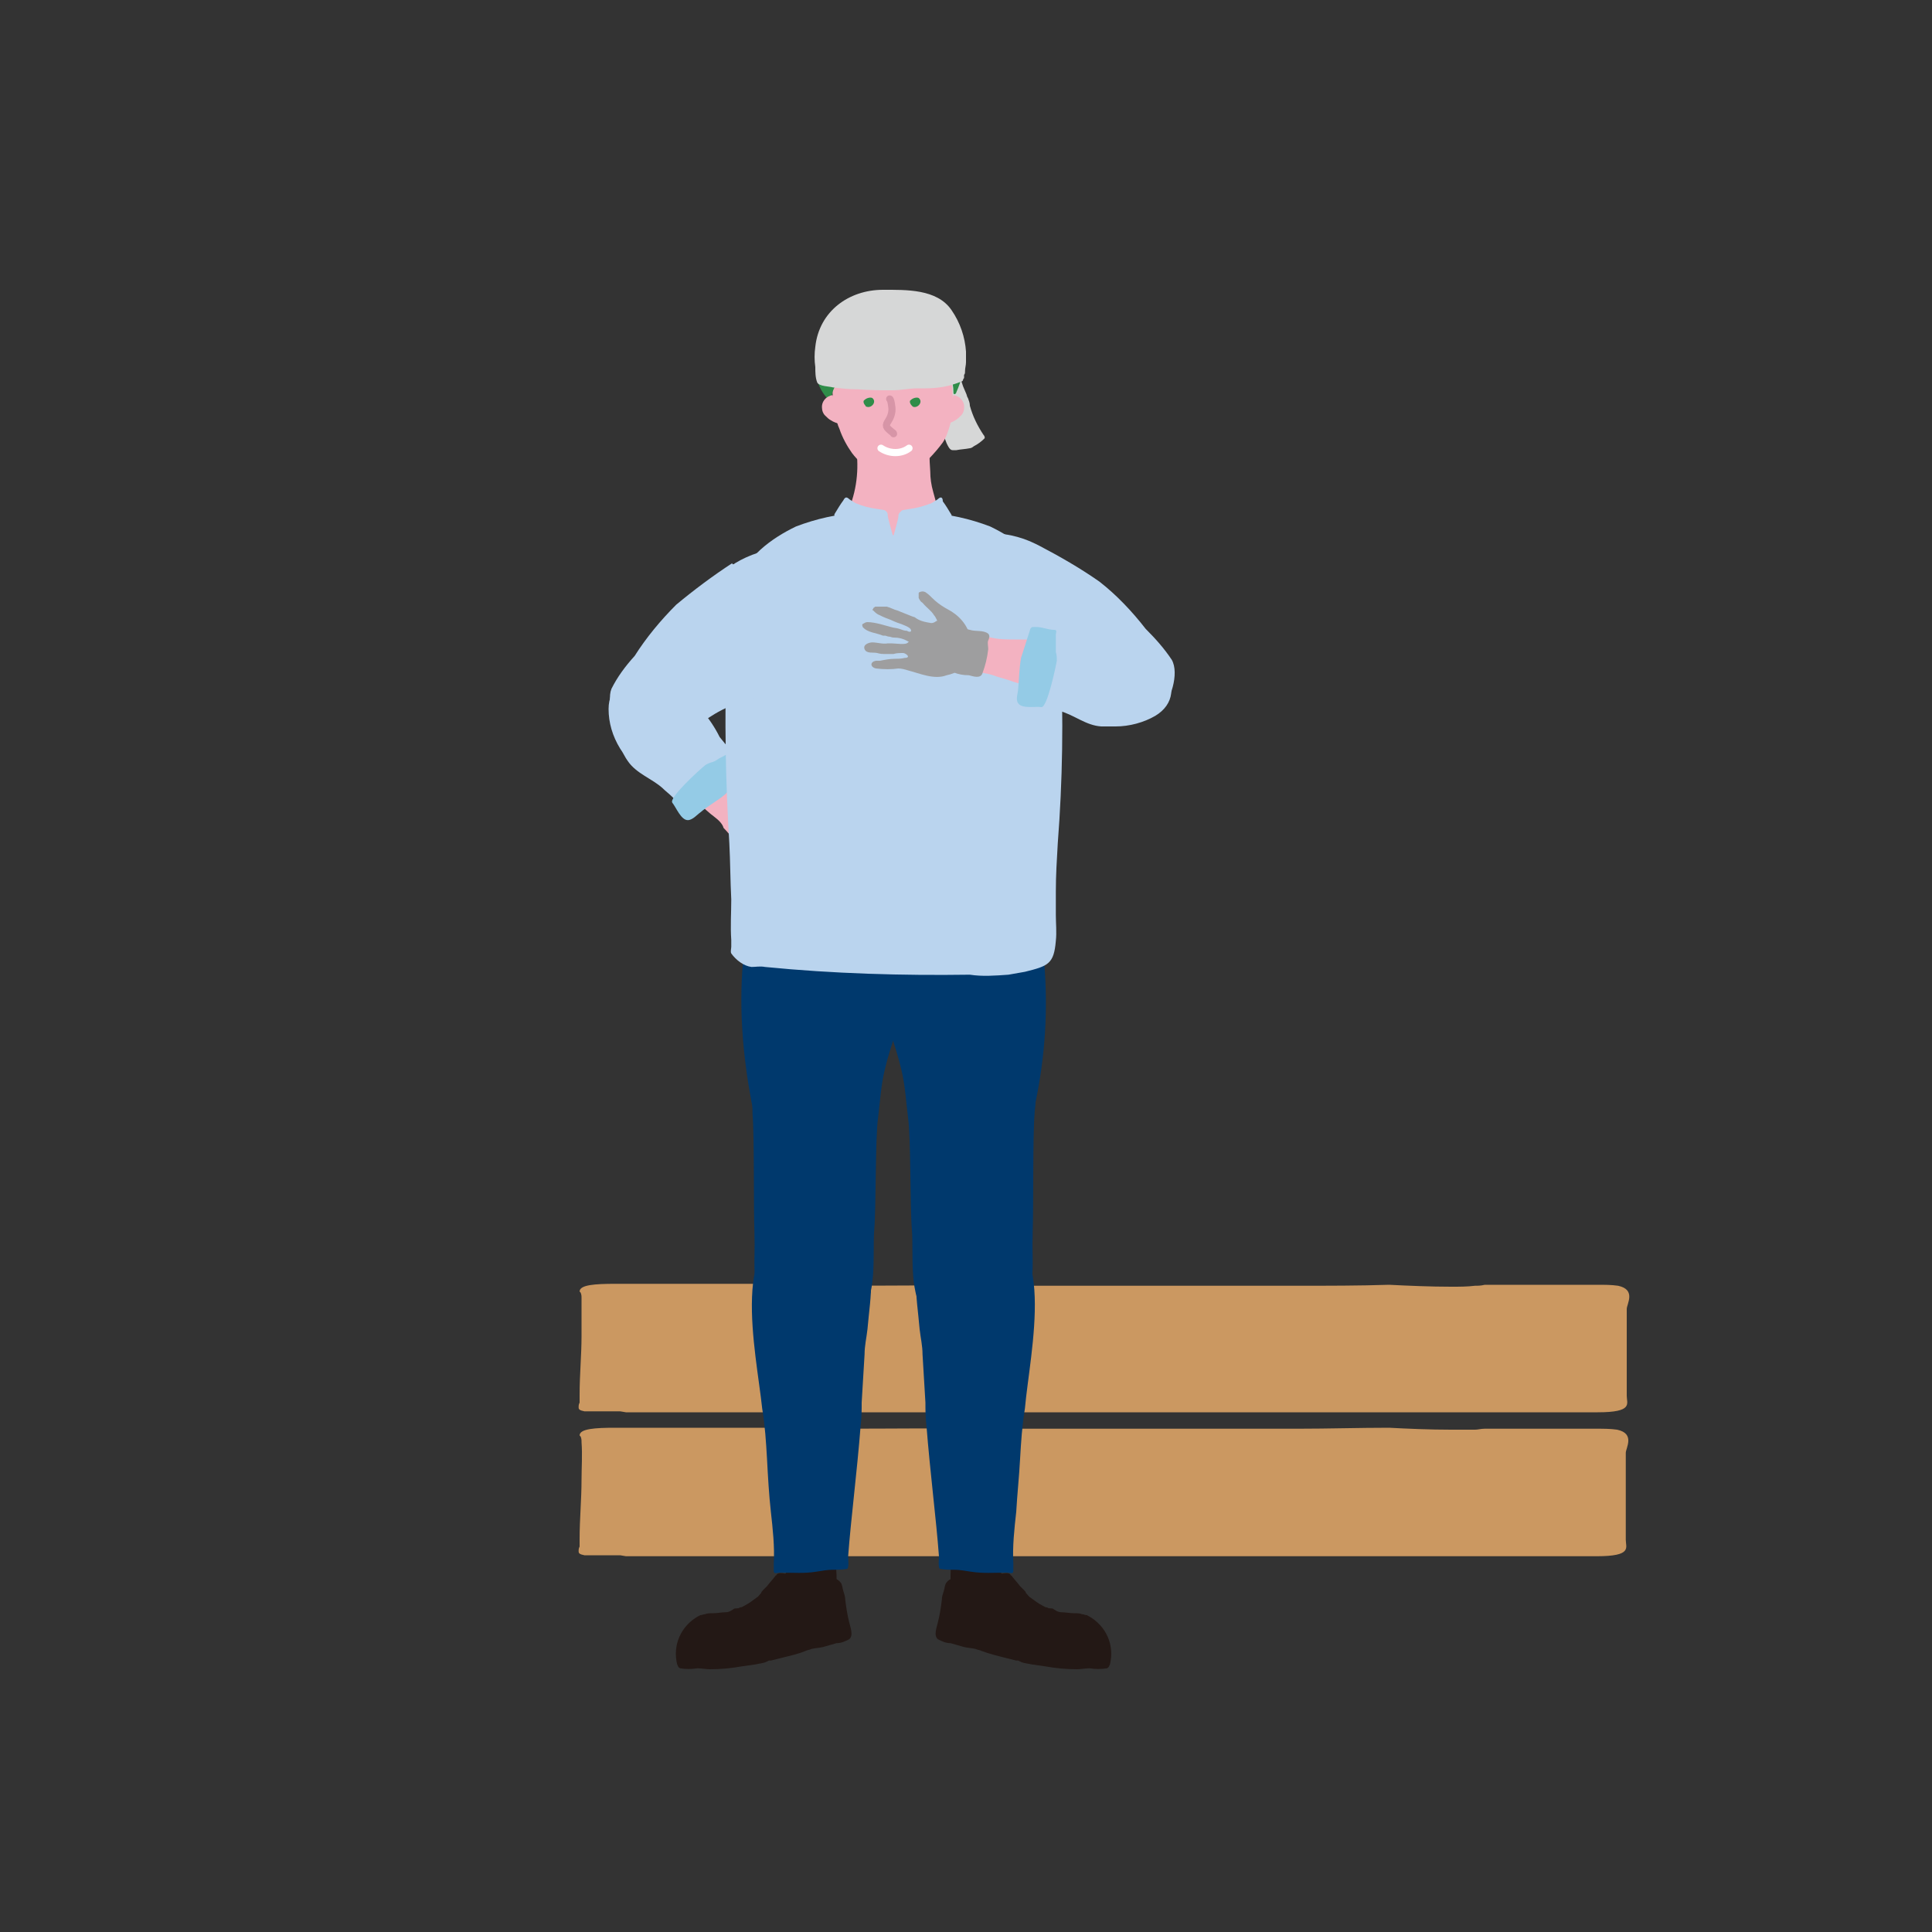
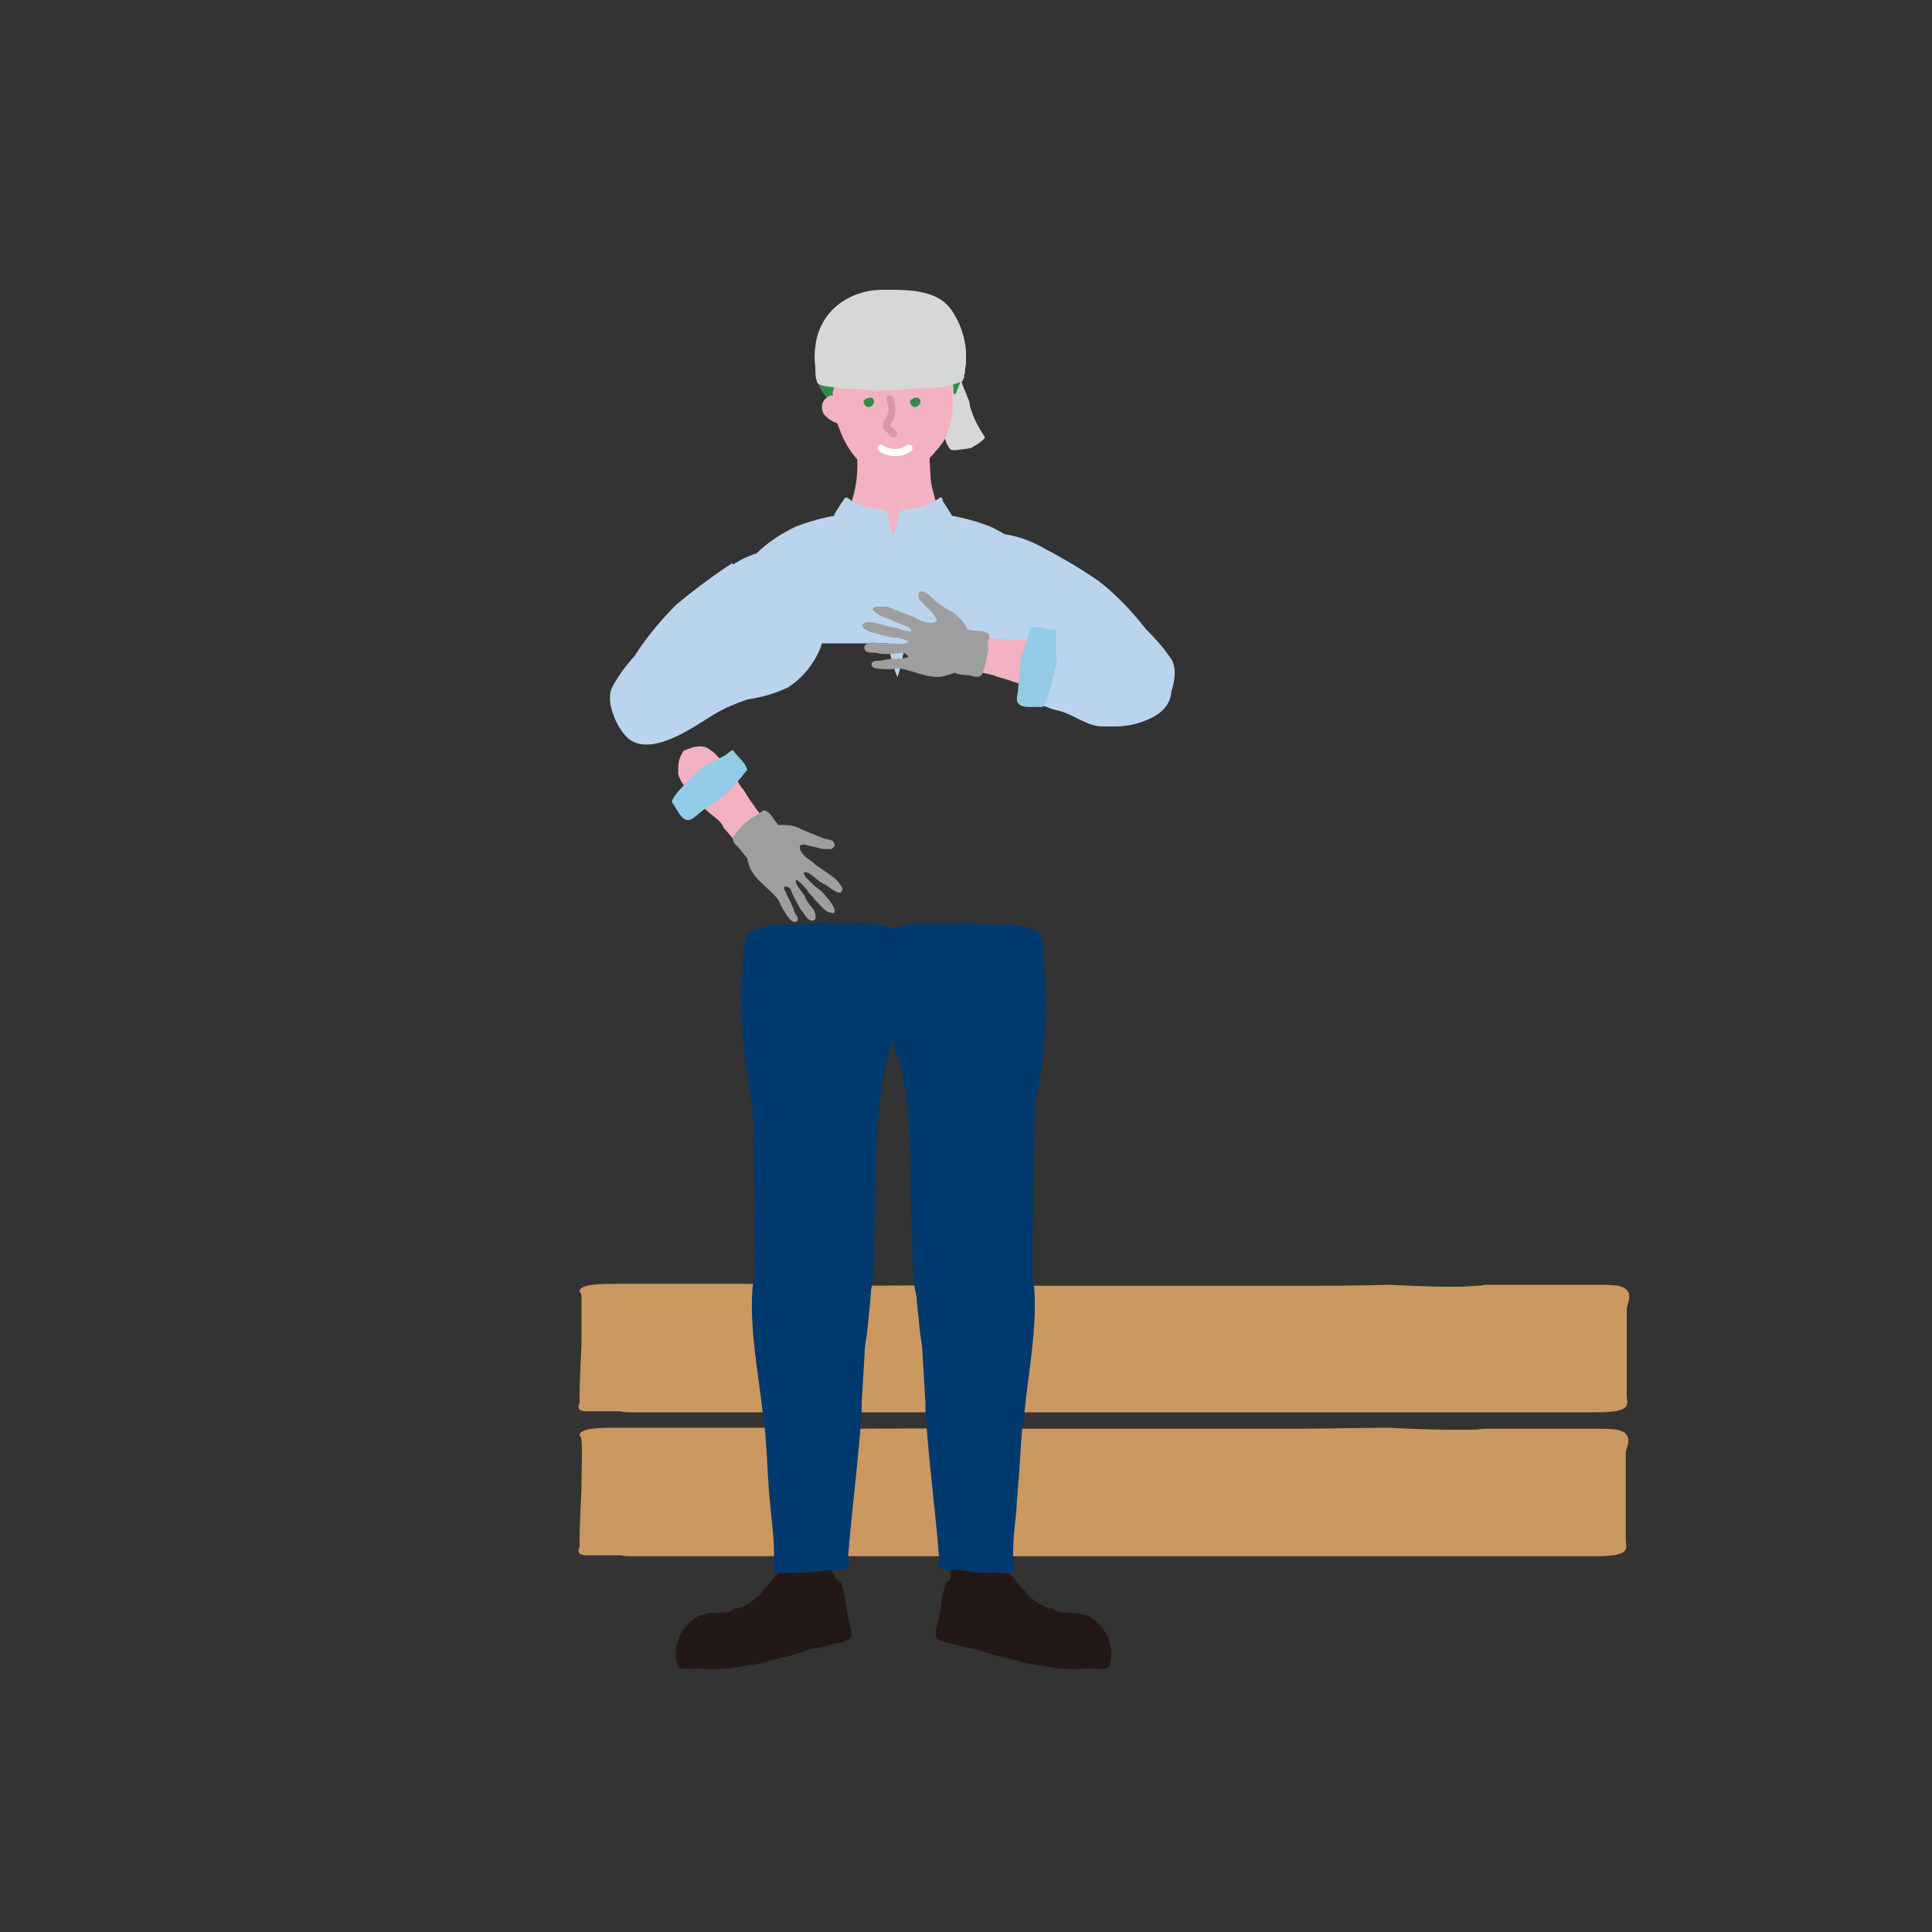
<svg xmlns="http://www.w3.org/2000/svg" version="1.1" id="レイヤー_1" x="0px" y="0px" viewBox="0 0 200 200" style="enable-background:new 0 0 200 200;" xml:space="preserve">
  <rect x="0" y="0" width="200" height="200" fill="#333333" stroke="none" />
  <style type="text/css">
	.st0{fill:#CB9861;}
	.st1{fill:#F3B2C1;}
	.st2{fill:#9E9E9F;}
	.st3{fill:#BAD4EE;}
	.st4{fill:#94CBE6;}
	.st5{fill:#00396D;}
	.st6{fill:#231815;}
	.st7{fill:#D6D7D7;}
	.st8{fill:#2F8D49;}
	.st9{fill:none;stroke:#FFFFFF;stroke-width:0.74;stroke-linecap:round;stroke-linejoin:round;}
	.st10{fill:none;stroke:#3BA657;stroke-width:0.74;stroke-linecap:round;stroke-linejoin:round;}
	.st11{fill:none;stroke:#D795A7;stroke-width:0.74;stroke-linecap:round;stroke-linejoin:round;}
	.st12{opacity:0;enable-background:new    ;}
</style>
  <g id="レイヤー_2_00000081630326090751915050000015292538889437930933_">
    <g id="design">
      <path class="st0" d="M150.2,148c0.9,0,1.7,0,2.5,0c0.3,0,0.6-0.1,1-0.1c0.6,0,1.2,0,1.7,0h9.9c0.7,0,1.4,0,2.1,0.1    c1.9,0.4,0.9,1.9,0.9,2.4c0,1.2,0,2.4,0,3.6v3.9c0,0.4,0,1,0,1.5c0,0.8,0.7,1.7-3,1.7H65.9c-0.3,0-0.7,0-1.1,0l-0.6-0.1    c-0.7,0-1.6,0-2.3,0c-0.3,0-0.7,0-1,0c-0.1,0-0.3,0-0.4,0c-0.5-0.1-0.6-0.2-0.6-0.4c0-0.2,0-0.3,0.1-0.5c0-0.3,0-0.5,0-0.8    c0-2,0.2-4.1,0.2-6.1c0-1.3,0.1-2.6,0-3.9c0-0.2,0-0.4-0.1-0.6c0,0-0.1-0.1-0.1-0.1c0-0.7,1.6-0.8,3.7-0.8H68c0.6,0,1.2,0,1.8,0    c0.3,0,0.6,0,0.9,0h9.4c0.8,0,1.6,0,2.4,0h0.7c5.2,0.2,10.7,0,15.9,0.1h1.9c10.4,0,13.9,0,24.4,0c5.4,0,3.6,0,9,0    c3.1,0,6.3-0.1,9.4-0.1C145.7,147.9,148,148,150.2,148z" />
      <path class="st0" d="M150.2,133.2c0.9,0,1.7,0,2.5-0.1c0.3,0,0.6,0,1-0.1c0.6,0,1.2,0,1.8,0h9.9c0.7,0,1.4,0,2.1,0.1    c1.9,0.4,0.9,1.9,0.9,2.4c0,1.2,0,2.4,0,3.6v3.9c0,0.5,0,1,0,1.5c0,0.8,0.7,1.7-3,1.7H65.9c-0.4,0-0.7,0-1.1,0l-0.6-0.1    c-0.7,0-1.5,0-2.3,0c-0.3,0-0.7,0-1,0c-0.1,0-0.3,0-0.4,0c-0.5-0.1-0.6-0.2-0.6-0.4c0-0.2,0-0.3,0.1-0.5c0-0.3,0-0.5,0-0.8    c0-2.1,0.2-4.1,0.2-6.1c0-1.3,0-2.6,0-3.9c0-0.2,0-0.4-0.1-0.6c0,0-0.1-0.1-0.1-0.1c0-0.7,1.6-0.8,3.7-0.8H68c0.6,0,1.2,0,1.8,0    c0.3,0,0.6,0,0.9,0c0.6,0,1.2,0,1.8,0h7.6c0.8,0,1.6,0,2.4,0l0.7,0.1c5.2,0.2,10.7,0,15.9,0.1c0.6,0,1.2,0,1.9,0    c10.4,0,13.9,0,24.4,0c5.4,0,3.6,0,9,0c3.1,0,6.3,0,9.4-0.1C145.8,133.1,148.1,133.2,150.2,133.2z" />
      <path class="st1" d="M74,84.6c-1.2-0.9-2.3-2.1-3.2-3.3c-0.3-0.4-0.5-0.8-0.6-1.2c0-0.6,0-1.2,0.2-1.7c0.1-0.2,0.2-0.4,0.3-0.6    c0.1-0.1,0.3-0.2,0.4-0.2c0.1-0.1,0.2-0.1,0.3-0.1c0.2-0.1,0.4-0.2,0.7-0.2c0.4-0.1,0.8,0,1.1,0.1c0.1,0.1,0.3,0.2,0.4,0.3    c0.2,0.1,0.3,0.2,0.4,0.3s0.2,0.2,0.3,0.3s0.1,0.2,0.2,0.2s0.2,0.1,0.2,0.2c0.1,0.1,0.2,0.2,0.3,0.3c0.3,0.3,0.6,0.6,0.8,0.9    c0.2,0.3,0.4,0.5,0.5,0.8s0.4,0.8,0.7,1.1c0.4,0.7,0.9,1.4,1.4,2.1c0.7,0.9,1.8,1.7,1.8,3c0,0.9-0.8,1.6-1.7,1.6    c-0.2,0-0.3,0-0.5-0.1c-1.3-0.3-2.2-1.8-3.1-2.7C74.8,85.3,74.4,84.9,74,84.6z" />
      <path class="st2" d="M79.2,86.1c0.1-0.1,0.1-0.2,0.2-0.3c1.2-0.6,2.6-0.5,3.7,0.1l0.7,0.3c0.5,0.2,1,0.4,1.5,0.6    c0.3,0.1,0.6,0.1,0.8,0.2c0.2,0.1,0.3,0.3,0.3,0.5c0,0.1,0,0.1-0.1,0.2c-0.1,0.1-0.2,0.2-0.3,0.2c-0.2,0-0.4,0-0.7,0    c-0.6-0.1-1.2-0.3-1.8-0.4c-0.2-0.1-0.4-0.1-0.6,0c-0.1,0-0.1,0.1-0.1,0.1c0,0.2,0,0.4,0.1,0.5c0.3,0.6,0.8,0.8,1.3,1.2l0.2,0.2    c0.4,0.3,0.9,0.6,1.3,0.9s0.6,0.4,0.9,0.7l0.1,0.1c0.1,0.1,0.2,0.3,0.3,0.4c0.1,0.1,0.1,0.2,0.2,0.3c0,0,0,0.1,0,0.1    c0,0.1,0,0.2-0.1,0.3c0,0.1-0.1,0.1-0.2,0.1c-0.3,0-0.5-0.2-0.7-0.3c0,0-0.1-0.1-0.2-0.1c-0.3-0.3-0.7-0.5-1.1-0.7    c-0.2-0.2-0.4-0.3-0.6-0.5c-0.2-0.2-0.8-0.6-1-0.5s0,0.3,0.1,0.5c0.2,0.2,0.4,0.4,0.6,0.6c0.2,0.2,0.4,0.4,0.7,0.6    c0.3,0.2,0.6,0.5,0.8,0.8c0.3,0.3,0.6,0.7,0.8,1.1c0.1,0.1,0.1,0.3,0.1,0.5c0,0.1-0.2,0.2-0.3,0.1c-0.8-0.1-1.2-0.9-1.8-1.4    c0,0-0.1-0.1-0.1-0.2c-0.1-0.1-0.2-0.2-0.3-0.3c-0.1-0.1-0.2-0.2-0.3-0.4c-0.3-0.4-0.7-0.8-1.1-1.1c-0.1,0-0.1,0-0.1,0    c-0.2,0.3,0.6,1.2,0.8,1.5c0.1,0.1,0.1,0.2,0.2,0.4c0.2,0.5,0.7,0.9,0.9,1.3c0.1,0.3,0.3,1-0.2,1s-0.8-0.6-1-0.9    c-0.2-0.2-0.3-0.4-0.4-0.6c-0.2-0.3-0.3-0.6-0.5-0.9c-0.1-0.3-0.3-0.6-0.4-0.9c-0.1-0.2-0.8-0.4-0.6,0c0,0,0,0.1,0,0.1    c0.2,0.3,0.3,0.7,0.5,1c0.2,0.4,0.4,0.9,0.6,1.4c0,0.1,0.1,0.2,0.2,0.3c0.3,0.7-0.3,0.8-0.7,0.4c-0.5-0.6-0.9-1.3-1.2-2    c-0.2-0.3-0.4-0.5-0.6-0.7c-0.9-0.9-2.2-1.8-2.5-3.1c-0.2-0.5-0.2-1-0.2-1.5c0-0.1,0-0.2,0.1-0.3c0.1-0.2,0.3-0.4,0.6-0.6    c0.3-0.2,0.6-0.2,0.7-0.6S79.1,86.3,79.2,86.1z" />
      <path class="st2" d="M80.8,85.6c-0.1-0.1-0.2-0.2-0.3-0.3c-0.4-0.4-0.7-1.2-1.3-1.4c-0.2-0.1-0.4,0.2-0.6,0.3s-0.5,0.3-0.8,0.5    c-0.7,0.5-1.3,1.1-1.8,1.8c-0.4,0.5,0.2,1,0.5,1.3s0.7,1,1.1,1.2c0.1,0,0.1,0,0.2-0.1l0.2-0.1c0.3-0.2,0.6-0.4,0.9-0.6    c0.1,0,0.2-0.1,0.2-0.2c0.5-0.6,1.1-1.2,1.7-1.8C81,86,81,85.9,80.8,85.6z" />
-       <path class="st3" d="M63,73.4c0,1.4,0.4,2.8,1.2,4.1c0.3,0.4,0.5,0.9,0.8,1.3c0.9,1.3,2.5,1.8,3.6,2.8c0.3,0.3,0.7,0.6,1,0.9    c0.5,0.5,1.1,0.9,1.7,1.2c0.2,0.1,0.1,0.1,0.2,0c1.2-1.2,2.4-2.2,3.7-3.3l1.2-1c0.2-0.2,0.3-0.3,0.2-0.5c-0.6-0.9-1.4-1.7-2.1-2.6    c-0.5-1-1.1-1.9-1.8-2.7c-0.4-0.3-0.7-0.7-1-1.1c-0.6-0.6-1.2-1.1-2-1.5c-0.5-0.3-1-0.3-1.5-0.6c-0.3-0.2-0.6-0.3-0.9-0.3    c-0.1,0-0.2,0-0.3,0C64.7,70,63,71.1,63,73.4z" />
      <path class="st4" d="M76,77.8c0.3,0.5,0.9,0.9,1.2,1.5c0.2,0.4,0.2,0.4-0.1,0.7c-0.6,0.8-1.3,1.5-2,2.2c-0.8,0.7-1.8,1.2-2.6,1.9    c-0.3,0.2-0.8,0.8-1.3,0.8c-0.7,0-1.2-1.3-1.6-1.8s2.8-3.4,3.3-3.8c0.2-0.2,0.5-0.3,0.8-0.4c0.1,0,0.2-0.1,0.3-0.1    c0.1-0.1,0.2-0.1,0.3-0.2c0.3-0.2,0.6-0.3,0.9-0.5C75.6,77.8,75.8,77.5,76,77.8z" />
      <path class="st5" d="M99,95.5c0.3,0,0.7,0,1,0c1.1,0.1,2.2,0.2,3.3,0.2c1.3-0.1,2.6,0.1,3.8,0.6c0.3,0.1,0.5,0.3,0.6,0.5    c0.3,0.9,0.4,1.9,0.4,2.9c0.4,4.8,0.1,9.6-0.9,14.4c0,0.4-0.1,0.8-0.1,1.2c-0.2,2.3-0.1,9.8-0.2,12.3c0,0.1,0,0.2,0,0.3    c-0.1,2.2,0.3,4.4-0.6,6.6c-0.1,0.2-0.2,0.4-0.3,0.6c-0.2,0.4-0.4,0.7-0.7,1c-0.3,0.3-0.7,0.6-1.2,0.7c-0.5,0.2-1,0.3-1.5,0.3    c-0.5,0.1-1,0.2-1.5,0.2c-1.2-0.1-2.8,0.2-3.9-0.3c-0.5-0.1-0.9-0.4-1.2-0.7c-2-2.1-1.4-6.4-1.6-9c-0.2-2.3-0.1-9.6-0.4-11.6    c-0.2-1.6-0.3-3.4-0.7-5c-0.6-2.6-1.7-5.1-2.2-7.6c-0.4-1.7-1.1-3.7-0.3-5.4s3.1-2.1,5-2.2C96.9,95.6,97.9,95.6,99,95.5z" />
      <path class="st6" d="M100.6,167.5l-0.3-0.2c-0.4-0.3-0.9-0.5-1.3-0.9c-0.2-0.2-0.3-0.4-0.5-0.6c-0.1-0.2-0.2-0.5-0.1-0.7    c0-0.2,0-0.3,0-0.5c0-0.5,0-1,0-1.5c0.1-3.1,0.1-6.2-0.3-9.3c-0.2-1-0.2-2-0.1-3c0.3-1.3,2.4-1.8,3.5-1.7c0.6,0.1,1.2,0.3,1.7,0.8    c0.4,0.6,0.5,1.2,0.4,1.9v0.1c0,0.7-0.1,1.5-0.1,2.2c-0.3,2.8-0.2,5.5-0.2,8.3c0,0.6,0,1.1,0.2,1.6c0.2,0.8,1.1,1.8,0.7,2.6    c0,0.1-0.1,0.2-0.2,0.2c-0.2,0.2-0.4,0.3-0.6,0.4c-0.3,0.1-0.5,0.3-0.8,0.4C102,167.9,101.2,167.9,100.6,167.5z" />
      <path class="st6" d="M98,165.1c0.2-0.8,0.4-2.3,1.3-2.8c0.1-0.1,0.2-0.1,0.3-0.1c0,0,0.1-0.1,0.1-0.1c1.2-0.5,2.5-0.3,3.6,0.4    c0.7,0.6,1,1.4,1.6,2c1.8,1.6,3.2,4.4,5.8,4.8c0.2,0,0.4,0.1,0.6,0.2c1.2,0.5,0.1,1.6-0.7,1.8c-2.5,0.6-5.5-0.9-7.8-1.5    c-1.1-0.3-2.2-0.5-3.3-0.7c-0.9-0.1-1.8-0.4-2-1.4C97.5,166.8,97.7,165.9,98,165.1z" />
      <path class="st5" d="M105.6,151c-0.1,1.9-0.3,3.7-0.4,5.5c-0.2,1.8-0.4,3.6-0.3,5.4c0,0.2,0,0.5,0,0.7c0,0.4-0.3,0.2-0.7,0.2    c-1.3,0-2.4,0.1-3.7-0.1c-0.6-0.1-1.2-0.2-1.7-0.2c-0.5,0-1,0-1.5-0.1c-0.2-0.1-0.1-1.1-0.1-1.3c-0.3-4-0.9-8.5-1.3-13.6    c-0.1-0.8-0.1-1.5-0.1-2.3c-0.1-1.6-0.2-3.2-0.3-5c0-0.9-0.2-1.7-0.3-2.6c-0.3-3.6-1.1-6.6,1.3-9.6c1.3-1.6,3.7-1,5.4-1    c7.8,0.1,4.7,13,4.2,18.8C105.8,147.6,105.7,149.3,105.6,151z" />
      <path class="st6" d="M109.9,166.9c0.4,0,0.8,0.1,1.3,0.1c0.3,0,0.6,0,0.8,0.1c0.2,0,0.3,0.1,0.5,0.1c0.1,0,0.1,0.1,0.2,0.1    c1.8,1,2.7,3,2.2,5c-0.1,0.2-0.1,0.3-0.3,0.4c-0.6,0.1-1.2,0.1-1.8,0c-0.4,0-0.9,0.1-1.3,0.1c-1.1,0-2.2-0.1-3.3-0.3l-1.4-0.2    c-0.4-0.1-0.8-0.1-1.2-0.3l-0.2-0.1c-0.1,0-0.2,0-0.2,0c-0.4-0.1-0.8-0.2-1.2-0.3c-0.8-0.2-1.6-0.4-2.4-0.7    c-0.2-0.1-0.4-0.1-0.6-0.2c-0.4-0.1-0.8-0.1-1.2-0.2s-1-0.3-1.4-0.4c-0.5,0-0.9-0.2-1.3-0.4c-0.5-0.4-0.1-1.3,0-1.8    c0.2-0.8,0.3-1.5,0.4-2.3c0-0.3,0.1-0.6,0.2-0.9c0.1-0.3,0.1-0.7,0.3-0.9c0.6-0.8,2.1-0.5,3-0.5c0.5,0,1.1,0,1.6-0.1    s1.7-0.6,2-0.2c0,0,0,0.1,0.1,0.1c0.3,0.4,0.6,0.7,0.9,1.1c0.1,0.1,0.3,0.3,0.4,0.4c0.1,0.1,0.2,0.2,0.2,0.3    c0.2,0.2,0.3,0.4,0.5,0.5c0.4,0.3,0.8,0.6,1.2,0.8c0.2,0.1,0.3,0.2,0.5,0.2c0.1,0.1,0.3,0.1,0.4,0.1c0.1,0,0.2,0,0.3,0.1    C109.4,166.8,109.6,166.9,109.9,166.9z" />
      <path class="st5" d="M86,95.5c-0.3,0-0.7,0-1,0c-1.1,0.1-2.2,0.2-3.3,0.2c-1.3-0.1-2.6,0.1-3.8,0.6c-0.3,0.1-0.5,0.3-0.6,0.5    c-0.3,0.9-0.4,1.9-0.4,2.9c-0.4,4.8,0,9.6,0.9,14.4c0.1,0.4,0.1,0.8,0.1,1.2c0.2,2.3,0.1,9.8,0.2,12.3c0,0.1,0,0.2,0,0.3    c0.1,2.2-0.3,4.4,0.6,6.6c0.1,0.2,0.2,0.4,0.3,0.6c0.2,0.4,0.4,0.7,0.7,1c0.3,0.3,0.7,0.6,1.1,0.7c0.5,0.2,1,0.3,1.5,0.3    c0.5,0.1,1,0.2,1.5,0.2c1.2-0.1,2.8,0.2,3.9-0.3c0.5-0.1,0.9-0.4,1.2-0.7c2-2.1,1.4-6.4,1.6-9c0.2-2.3,0.1-9.6,0.4-11.6    c0.2-1.6,0.3-3.4,0.7-5c0.6-2.6,1.7-5.1,2.2-7.6c0.4-1.7,1.1-3.7,0.3-5.4s-3.1-2.1-5-2.2C88.1,95.6,87.1,95.6,86,95.5z" />
-       <path class="st6" d="M84.4,167.5l0.3-0.2c0.4-0.2,0.9-0.5,1.3-0.9c0.2-0.2,0.3-0.4,0.5-0.6c0.1-0.2,0.2-0.5,0.1-0.7    c0-0.2,0-0.3,0-0.5c0-0.5,0-1,0-1.5c-0.2-3.1-0.1-6.2,0.3-9.3c0.2-1,0.2-2,0.1-3c-0.3-1.3-2.4-1.8-3.5-1.7    c-0.6,0.1-1.2,0.3-1.7,0.8c-0.4,0.6-0.5,1.2-0.4,1.9v0.1c0,0.7,0.1,1.5,0.1,2.2c0.3,2.8,0.2,5.5,0.2,8.3c0,0.6,0,1.1-0.2,1.6    c-0.2,0.8-1.1,1.8-0.7,2.6c0,0.1,0.1,0.2,0.2,0.2c0.2,0.2,0.4,0.3,0.6,0.4c0.3,0.1,0.5,0.3,0.8,0.4    C83,167.9,83.8,167.9,84.4,167.5z" />
      <path class="st6" d="M87,165.1c-0.2-0.8-0.4-2.3-1.3-2.8c-0.1-0.1-0.2-0.1-0.3-0.1c0,0-0.1-0.1-0.1-0.1c-1.2-0.5-2.5-0.3-3.6,0.4    c-0.7,0.6-1,1.4-1.6,2c-1.8,1.6-3.2,4.4-5.8,4.8c-0.2,0-0.4,0.1-0.6,0.2c-1.2,0.5-0.1,1.6,0.7,1.8c2.5,0.6,5.5-0.9,7.8-1.5    c1.1-0.3,2.2-0.5,3.3-0.7c0.9-0.1,1.8-0.4,2-1.4C87.5,166.8,87.4,165.9,87,165.1z" />
      <path class="st7" d="M98.2,38.2c0.6,0,1.1,0.3,1.2,0.9c0.1,0.3,0.2,0.6,0.3,0.9c0.1,0.2,0.2,0.5,0.3,0.7c0.1,0.2,0.1,0.4,0.2,0.5    c0.1,0.3,0.2,0.5,0.2,0.8c0.3,1.1,0.8,2.1,1.4,3c0.1,0.1,0.2,0.3,0.1,0.4c-0.3,0.3-0.7,0.6-1.1,0.8c-0.1,0.1-0.3,0.2-0.4,0.2    c-0.5,0.1-0.9,0.1-1.4,0.2h-0.4c-0.3,0-0.5-0.5-0.6-0.7c-0.3-0.7-0.5-1.4-0.5-2.2c-0.1-0.5-0.1-1-0.2-1.5c0-0.3,0-0.5-0.1-0.8    c-0.1-0.3-0.1-0.6-0.1-0.8v-1.2c0-0.2,0-0.5,0.1-0.7l0.2-0.2C97.6,38.3,97.9,38.2,98.2,38.2z" />
      <path class="st3" d="M107.2,56.3c-3-1.5-8-2-8.3,2.5c-0.1,0.6,0,1.3-0.1,1.9c-0.4,1.7-0.3,3.5,0.3,5.1c0.8,1.7,2.2,3.1,3.9,4    c1.4,0.5,2.8,0.8,4.2,0.9c1.2,0.2,2.5,0.6,3.6,1.2c2.2,1,6.9,3.9,9.2,1.8c1.2-1.1,2.1-4,1.3-5.4c-0.8-1.2-1.7-2.2-2.7-3.2    c-1.4-1.8-3-3.5-4.8-4.9c-2-1.4-4.1-2.6-6.2-3.7L107.2,56.3z" />
-       <path class="st3" d="M104.4,100.9c0.6-0.1,1.1-0.2,1.7-0.3c2.4-0.6,3-0.8,3.2-3.2c0.1-0.9,0-1.8,0-2.7v-2.4c0-1.7,0.1-3.3,0.2-5    c0.5-6.5,0.6-13,0.3-19.4c0-0.5,0-2.4-0.2-2.3l-1.5-0.3h-2.5c-1.3-1.2-3.6-0.1-4.8,0h-8.3c-2.8,0-5.5,0-8.3,0    c-1.3-0.2-3.5-1.2-4.8,0h-2.5l-1.5,0.3c-0.3-0.1-0.2,1.8-0.2,2.3c-0.2,6.5-0.1,13,0.3,19.4c0.1,1.9,0.1,3.9,0.2,5.8    c0,1.4-0.1,2.8,0,4.2c0,0.2,0,0.5,0,0.7c0,0.2-0.1,0.5,0,0.7c0.5,0.7,1.3,1.3,2.1,1.4c0.4,0,0.9-0.1,1.4,0    c7.1,0.7,14.2,0.9,21.2,0.8C101.7,101.1,103,101,104.4,100.9z" />
      <path class="st3" d="M109.8,66.5c0-0.1-0.1-0.2-0.1-0.3c0-0.1,0-0.1,0-0.2c-0.1-0.3-0.1-0.6-0.1-0.9c-0.1-0.9-0.2-1.7-0.4-2.6    c-0.1-0.4-0.2-0.7-0.4-1.1c-0.1-0.1-0.1-0.3-0.2-0.5c0-0.1,0-0.2-0.1-0.4c-0.7-2.8-3.5-4.8-6-6c-2.1-0.8-4.3-1.3-6.5-1.4    c-0.3,0-0.6,0-0.9,0h-0.6h-4.1c-0.2,0-0.4,0-0.6,0s-0.6,0-0.9,0c-2.2,0.1-4.4,0.6-6.5,1.4c-2.5,1.2-5.3,3.2-6,6    c0,0.1,0,0.2-0.1,0.4c0,0.2-0.1,0.3-0.2,0.5c-0.2,0.4-0.3,0.7-0.4,1.1c-0.2,0.9-0.4,1.7-0.4,2.6c0,0.3,0,0.6-0.1,0.9    c0,0.1,0,0.1-0.1,0.2c0,0.1-0.1,0.2-0.1,0.3l0,0l0,0c0.1,0.3,0.6,0.1,0.8,0.1h2.3c0.2,0,0.5,0,0.7,0c0.2,0,0.5,0,0.6,0h25.7    c0.2,0,0.4,0,0.6,0c0.2,0,0.5,0,0.7,0h2.3C109.2,66.6,109.7,66.8,109.8,66.5L109.8,66.5L109.8,66.5z" />
      <path class="st1" d="M90.7,43.8c-1.3,0.1-2.8,0.2-2.7,0.6c0.1,0.2,0.2,0.3,0.3,0.4c0.1,0.1,0.1,0.2,0.1,0.3    c0.5,2.2,0.5,4.5-0.2,6.7c0,0.2-0.1,0.4-0.2,0.6c-0.1,0.1-0.1,0.2-0.2,0.2c-1.2,2.1,1.5,4.8,3.6,4.3c0.1,0,0.1,0,0.2-0.1    c0.3,0,0.6,0,0.8,0c1.5,0,3.8,0.1,4.5-1.7c0.2-0.7,0.2-1.4,0.2-2.2c0-0.2,0-0.4,0-0.6c0-0.1-0.2-0.2-0.2-0.3    c-0.1-0.4-0.2-0.7-0.3-1.1c-0.2-0.7-0.3-1.4-0.3-2.1c-0.1-1.3-0.1-2.5-0.1-3.8c0-1.5-3.1-1.4-4-1.3L90.7,43.8z" />
      <path class="st1" d="M97.6,45.8c0.4-0.6,0.6-1.3,0.8-2c0.1-0.5,0.2-1,0.2-1.5c0.1-0.9,0-1.8-0.1-2.7c-0.1-0.8-0.4-1.7-0.4-2.5    s0-1.8-0.1-2.7s-0.6-1-1.3-1.1c-1.7-0.1-3.4-0.1-5.1,0c-0.6,0.1-1.3,0.2-1.9,0.4c-1.1,0.3-2.7,0.9-3.2,2.1    c-0.7,1.6-0.4,3.4-0.3,5.1c0,0.2,0,0.4,0,0.6c0,0.1,0.1,0.2,0.1,0.2c0,0.5,0.1,0.9,0.2,1.4c0.1,0.4,0.2,0.9,0.4,1.3    c0.3,0.9,0.8,1.8,1.3,2.5c0.3,0.4,0.6,0.7,0.9,1c1,0.9,2,2,3.5,2c0.8-0.1,1.6-0.4,2.1-1C95.7,48,96.8,46.9,97.6,45.8z" />
      <path class="st8" d="M89.4,38.5c0.2,0,0.4-0.1,0.6-0.2c1-0.3,2.1-0.6,3.1-1c1-0.2,1.9-0.6,2.9-1.1c0.3,0.6,0.7,1.2,1.3,1.6    c0.5,0.3,0.8,0.7,1.1,1.1c0.2,0.6,0.3,1.1,0.3,1.7c0,0.1,0,0.2,0.1,0.2s0.2-0.1,0.2-0.2c0.5-1.1,0.8-2.3,0.8-3.5    c0.1-1.2-0.2-2.4-0.9-3.5c-0.8-1.3-2.1-2.3-3.5-2.8c-2.6-1.1-5.5-0.9-7.9,0.6c-2.3,1.7-3.4,4.5-3,7.4c0.1,0.9,0.5,1.7,1.1,2.4    c0.1,0.1,0.2,0.2,0.3,0.1s0.1-0.2,0.2-0.3c0.1-0.8,0.6-1.5,1.2-2C88,38.8,88.7,38.6,89.4,38.5z" />
      <path class="st1" d="M86.2,40.9c-0.7,0.1-1.2,0.7-1.1,1.4c0,0.2,0.1,0.5,0.3,0.7c0.2,0.2,0.4,0.4,0.6,0.5c0.3,0.2,0.6,0.3,1,0.4" />
-       <path class="st1" d="M98.7,40.9c0.7,0.1,1.2,0.7,1.1,1.4c0,0.2-0.1,0.5-0.3,0.7c-0.2,0.2-0.4,0.4-0.6,0.5c-0.3,0.2-0.6,0.3-1,0.4" />
      <path class="st8" d="M89.6,42c-0.2-0.2-0.3-0.5-0.1-0.6c0.2-0.2,0.6-0.3,0.8-0.2c0.5,0.4-0.1,1.1-0.6,0.9    C89.6,42.1,89.6,42,89.6,42z" />
      <path class="st8" d="M94.4,42c-0.2-0.2-0.3-0.5-0.1-0.6c0.2-0.2,0.6-0.3,0.8-0.2c0.5,0.4-0.1,1.1-0.6,0.9    C94.5,42.1,94.4,42,94.4,42z" />
      <path class="st9" d="M91.2,46.4c0.9,0.6,2.1,0.6,2.9,0" />
      <path class="st10" d="M88.2,39.5c0.5-0.2,1-0.3,1.5-0.2c0.3,0,0.7,0,1,0.1" />
      <path class="st10" d="M96.9,39.5c-0.5-0.2-1-0.3-1.5-0.2c-0.3,0-0.7,0.1-1,0.1" />
      <path class="st3" d="M88.3,55.1c0.1,0.8,0.4,1.6,0.7,2.3c0.4,1.1,0.7,2.2,1.1,3.2c0.8,2.4,1.4,4.8,2.1,7.3    c0.2,0.8,0.4,1.5,0.7,2.2c0.6-1.6,0.7-3.5,1.2-5.1c0.3-0.9,0.5-1.8,0.7-2.7c0.1-0.6,0.3-1.2,0.5-1.8c0.3-1,0.5-2,0.6-3.1    c0.1-0.6,0.3-1.2,0.4-1.7" />
      <path class="st11" d="M92.1,41.3c0.1,0,0.2,0.6,0.2,0.7c0.1,0.5,0,1-0.3,1.5c-0.4,0.6-0.3,0.7,0.3,1.2c0.1,0.1,0.2,0.1,0.2,0.2" />
      <path class="st3" d="M76.1,58.3c2.8-1.7,7.7-2.8,8.4,1.7c0.1,0.6,0.2,1.3,0.3,1.9c0.5,1.6,0.6,3.4,0.2,5c-0.7,1.8-1.9,3.3-3.5,4.3    c-1.3,0.6-2.7,1-4.1,1.2c-1.2,0.4-2.4,0.9-3.4,1.5c-2,1.2-6.4,4.5-8.9,2.6c-1.2-1-2.4-3.7-1.8-5.2c0.6-1.2,1.4-2.3,2.4-3.4    c1.2-1.9,2.7-3.7,4.3-5.3c1.8-1.5,3.8-3,5.8-4.3C75.8,58.5,76,58.4,76.1,58.3z" />
      <path class="st3" d="M87.6,51.5c0.2,0,0.3,0.2,0.5,0.3c0.2,0.1,0.3,0.2,0.5,0.3c0.7,0.3,1.5,0.5,2.3,0.6l0.6,0.1    c0.1,0,0.2,0.1,0.3,0.2c0.1,0.1,0.1,0.3,0.1,0.4c0,0.2,0.6,2.3,0.6,2.3s-0.2,0-0.3,0c-0.7,0-1-0.1-1.3,0.9    c-0.1,0.2-0.4,1.5-0.7,1.2c-0.1-0.1-0.3-0.2-0.4-0.3c-0.4-0.4-0.9-0.7-1.3-1.1c-0.5-0.4-0.9-0.9-1.2-1.4c-0.2-0.2-1.1-1.6-0.9-1.8    c0.3-0.5,0.6-1,0.9-1.4C87.4,51.6,87.5,51.5,87.6,51.5z" />
      <path class="st3" d="M97.4,51.5c-0.2,0-0.3,0.2-0.5,0.3c-0.2,0.1-0.3,0.2-0.5,0.3c-0.8,0.3-1.5,0.5-2.3,0.6l-0.6,0.1    c-0.1,0-0.2,0.1-0.3,0.2C93,53.2,93,53.3,93,53.5c0,0.2-0.6,2.3-0.6,2.3s0.2,0,0.3,0c0.7,0,1-0.1,1.3,0.9c0.1,0.2,0.4,1.5,0.7,1.2    c0.1-0.1,0.3-0.2,0.4-0.3c0.4-0.4,0.9-0.7,1.3-1.1c0.5-0.4,0.9-0.9,1.2-1.4c0.2-0.2,1-1.6,0.9-1.8c-0.3-0.5-0.6-1-0.9-1.4    C97.6,51.6,97.5,51.5,97.4,51.5z" />
      <path class="st7" d="M88.7,40.3h0.1c1.2,0.1,2.4,0.1,3.6,0.1c0.9,0,1.7-0.2,2.6-0.2h0.8c1.3,0,2.5-0.2,3.7-0.7    c0.1,0,0.2-0.1,0.2-0.2c0-0.1,0.1-0.1,0.1-0.2c0-0.1,0-0.2,0-0.3c0.1-0.1,0.1-0.2,0.1-0.4c0-0.3,0.1-0.6,0.1-0.9    c0-0.4,0-0.8,0-1.1c-0.1-1.5-0.6-3-1.5-4.3C97,29.9,93.8,30,91.4,30c-3.5,0-6.6,2.2-7,5.9c-0.1,0.7-0.1,1.4,0,2.1    c0,0.5,0,1.1,0.2,1.6c0.2,0.4,1.3,0.4,1.6,0.5C87,40.2,87.8,40.3,88.7,40.3z" />
      <path class="st5" d="M79.4,151c0.1,1.9,0.2,3.7,0.4,5.5c0.2,1.8,0.4,3.6,0.3,5.4c0,0.2,0,0.5,0,0.7c0,0.4,0.3,0.2,0.7,0.2    c1.3,0,2.5,0.1,3.7-0.1c0.6-0.1,1.2-0.2,1.7-0.2c0.5,0,1,0,1.5-0.1c0.2-0.1,0.1-1.1,0.1-1.3c0.3-4,0.9-8.5,1.3-13.6    c0.1-0.8,0.1-1.5,0.1-2.3c0.1-1.6,0.2-3.2,0.3-5c0-0.9,0.2-1.7,0.3-2.6c0.3-3.6,1.1-6.6-1.3-9.6c-1.3-1.6-3.7-1-5.4-1    c-7.8,0.1-4.8,13-4.2,18.8C79.2,147.6,79.3,149.3,79.4,151z" />
      <path class="st6" d="M75.1,166.9c-0.4,0-0.8,0.1-1.3,0.1c-0.3,0-0.6,0-0.8,0.1c-0.2,0-0.3,0.1-0.5,0.1l-0.2,0.1    c-1.8,1-2.7,3-2.2,5c0.1,0.2,0.1,0.3,0.3,0.4c0.6,0.1,1.2,0.1,1.8,0c0.4,0,0.9,0.1,1.3,0.1c1.1,0,2.2-0.1,3.3-0.3l1.4-0.2    c0.4-0.1,0.8-0.1,1.2-0.3l0.2-0.1c0.1,0,0.2,0,0.2,0c0.4-0.1,0.8-0.2,1.2-0.3c0.8-0.2,1.7-0.4,2.4-0.7c0.2-0.1,0.4-0.1,0.6-0.2    c0.4-0.1,0.8-0.1,1.2-0.2s1-0.3,1.4-0.4c0.5,0,0.9-0.2,1.3-0.4c0.5-0.4,0.1-1.3,0-1.8c-0.2-0.8-0.3-1.5-0.4-2.3    c0-0.3-0.1-0.6-0.2-0.9c-0.1-0.3-0.1-0.7-0.3-0.9c-0.6-0.8-2.2-0.5-3-0.5c-0.5,0-1.1,0-1.6-0.1s-1.7-0.6-2-0.2c0,0,0,0.1-0.1,0.1    c-0.3,0.4-0.6,0.7-0.9,1.1c-0.1,0.1-0.3,0.3-0.4,0.4c-0.1,0.1-0.2,0.2-0.2,0.3c-0.2,0.2-0.3,0.4-0.5,0.5c-0.4,0.3-0.8,0.6-1.2,0.8    c-0.2,0.1-0.3,0.2-0.5,0.2c-0.1,0.1-0.3,0.1-0.4,0.1c-0.1,0-0.2,0-0.3,0.1C75.6,166.8,75.4,166.9,75.1,166.9z" />
      <path class="st1" d="M104.4,70.4c1.4,0.5,3,0.9,4.5,1c0.4,0,0.9,0,1.3-0.1c0.5-0.3,1-0.7,1.3-1.1c0.2-0.2,0.3-0.4,0.3-0.6    c0-0.2,0-0.3,0-0.5c0-0.1,0-0.2,0-0.3c-0.1-0.2-0.1-0.4-0.2-0.7c-0.1-0.4-0.4-0.7-0.7-0.9c-0.1-0.1-0.3-0.1-0.4-0.2    c-0.2-0.1-0.3-0.2-0.5-0.2s-0.3-0.1-0.4-0.1s-0.2,0-0.3-0.1c-0.1,0-0.2-0.1-0.3-0.1c-0.2,0-0.3,0-0.4-0.1    c-0.4-0.1-0.8-0.2-1.2-0.2c-0.3,0-0.6,0-1,0s-0.9,0-1.3,0c-0.8,0-1.7,0-2.5-0.2c-1.1-0.2-2.4-0.7-3.5,0c-0.8,0.5-1,1.5-0.5,2.2    c0.1,0.1,0.2,0.3,0.3,0.4c0.9,1,2.7,0.9,3.9,1.3C103.3,70.1,103.8,70.2,104.4,70.4z" />
      <path class="st2" d="M100.4,66.8c0.1-0.1,0.1-0.2,0.1-0.4c-0.1-1.3-0.9-2.4-2-3.1l-0.7-0.4c-0.5-0.3-0.9-0.6-1.3-1    c-0.2-0.2-0.4-0.4-0.7-0.6c-0.2-0.1-0.4-0.1-0.6,0c-0.1,0-0.1,0.1-0.1,0.2c0,0.1,0,0.3,0,0.4c0.1,0.2,0.2,0.4,0.4,0.5    c0.4,0.5,0.9,0.8,1.2,1.3c0.1,0.1,0.2,0.3,0.3,0.5c0,0.1,0,0.1-0.1,0.1c-0.1,0.1-0.3,0.2-0.5,0.2c-0.6-0.1-1.2-0.2-1.7-0.6    l-0.3-0.1c-0.5-0.2-1-0.4-1.5-0.6c-0.4-0.1-0.7-0.3-1.1-0.4h-0.2c-0.2,0-0.3,0-0.5,0c-0.1,0-0.2,0-0.4,0h-0.1    c-0.1,0.1-0.2,0.1-0.2,0.2c-0.1,0.1-0.1,0.2,0,0.2c0.2,0.2,0.4,0.4,0.7,0.5l0.2,0.1c0.4,0.2,0.8,0.3,1.2,0.5    c0.2,0.1,0.5,0.2,0.8,0.3c0.2,0.1,0.9,0.3,1,0.6s-0.3,0.2-0.4,0.1c-0.3,0-0.5-0.1-0.8-0.2c-0.3-0.1-0.6-0.1-0.9-0.2    c-0.4-0.1-0.7-0.2-1.1-0.3c-0.4-0.1-0.9-0.2-1.3-0.2c-0.2,0-0.3,0.1-0.5,0.2c-0.1,0.1,0,0.2,0,0.3c0.5,0.6,1.4,0.6,2.1,0.9    c0.1,0,0.1,0,0.2,0c0.1,0,0.3,0.1,0.4,0.1c0.2,0,0.3,0.1,0.5,0.1c0.5,0,1,0.1,1.5,0.4c0.1,0,0.1,0,0,0.1c-0.2,0.3-1.3,0.1-1.7,0.1    h-0.4c-0.5,0.1-1.1-0.1-1.6-0.1c-0.3,0-1,0.2-0.8,0.7s0.9,0.3,1.3,0.4s0.5,0.1,0.7,0.1s0.7,0,1,0c0.3-0.1,0.7-0.1,1-0.1    c0.2,0,0.8,0.4,0.3,0.5h-0.1c-0.4,0.1-0.8,0.1-1.1,0.1c-0.5,0-1,0.1-1.5,0.2h-0.4c-0.7,0.1-0.6,0.7,0,0.8c0.8,0.1,1.6,0.1,2.3,0    c0.3,0,0.7,0.1,1,0.2c1.2,0.3,2.7,1,4,0.5c0.5-0.1,1-0.3,1.4-0.6c0.1-0.1,0.2-0.1,0.2-0.2c0.1-0.2,0.2-0.5,0.2-0.8    c-0.1-0.3,0-0.6,0.1-0.9C100.1,67.1,100.3,67,100.4,66.8z" />
      <path class="st2" d="M100,65.1c0.1,0,0.3,0.1,0.4,0.1c0.6,0.2,1.4,0,1.9,0.4c0.2,0.2,0.1,0.5,0,0.7s0,0.6,0,0.9    c-0.1,0.9-0.3,1.7-0.6,2.5c-0.2,0.6-1,0.3-1.4,0.2c-0.6,0-1.1-0.1-1.6-0.3c-0.1,0,0-0.1,0-0.2v-0.2c0.1-0.3,0.1-0.7,0.1-1.1    c0-0.1,0-0.2,0-0.3c0.3-0.8,0.5-1.6,0.7-2.4C99.5,65.2,99.6,65.1,100,65.1z" />
      <path class="st3" d="M119.6,74.1c-1.2,0.7-2.7,1.1-4.1,1.1c-0.5,0-1,0-1.5,0c-1.6-0.1-2.8-1.2-4.3-1.6c-0.4-0.1-0.9-0.2-1.3-0.4    c-0.7-0.2-1.3-0.5-1.9-0.8c-0.2-0.1-0.1,0-0.1-0.2c0.4-1.6,0.7-3.2,0.9-4.8l0.2-1.5c0-0.2,0.1-0.4,0.4-0.4c1.1,0,2.2,0.4,3.3,0.4    c1.1-0.1,2.2,0,3.2,0.2c0.5,0.1,0.9,0.2,1.4,0.3c0.8,0.2,1.6,0.5,2.4,1c0.5,0.3,0.8,0.7,1.3,1c0.3,0.2,0.5,0.4,0.7,0.6    c0.1,0.1,0.1,0.2,0.2,0.2C121.7,70.8,121.6,72.9,119.6,74.1z" />
      <path class="st4" d="M109.1,65.2c-0.6,0-1.2-0.3-1.9-0.3c-0.4,0-0.5,0-0.6,0.4c-0.3,0.9-0.6,1.9-0.9,2.8c-0.2,1.1-0.2,2.2-0.3,3.2    c0,0.4-0.3,1.1,0,1.5c0.4,0.6,1.8,0.3,2.4,0.4s1.5-4.2,1.6-4.8c0-0.3,0-0.6-0.1-0.9c0-0.1,0-0.2,0-0.3c0-0.1,0-0.2,0-0.4    c0-0.3,0-0.7,0-1.1C109.3,65.5,109.5,65.2,109.1,65.2z" />
      <rect class="st12" width="200" height="200" />
    </g>
  </g>
</svg>